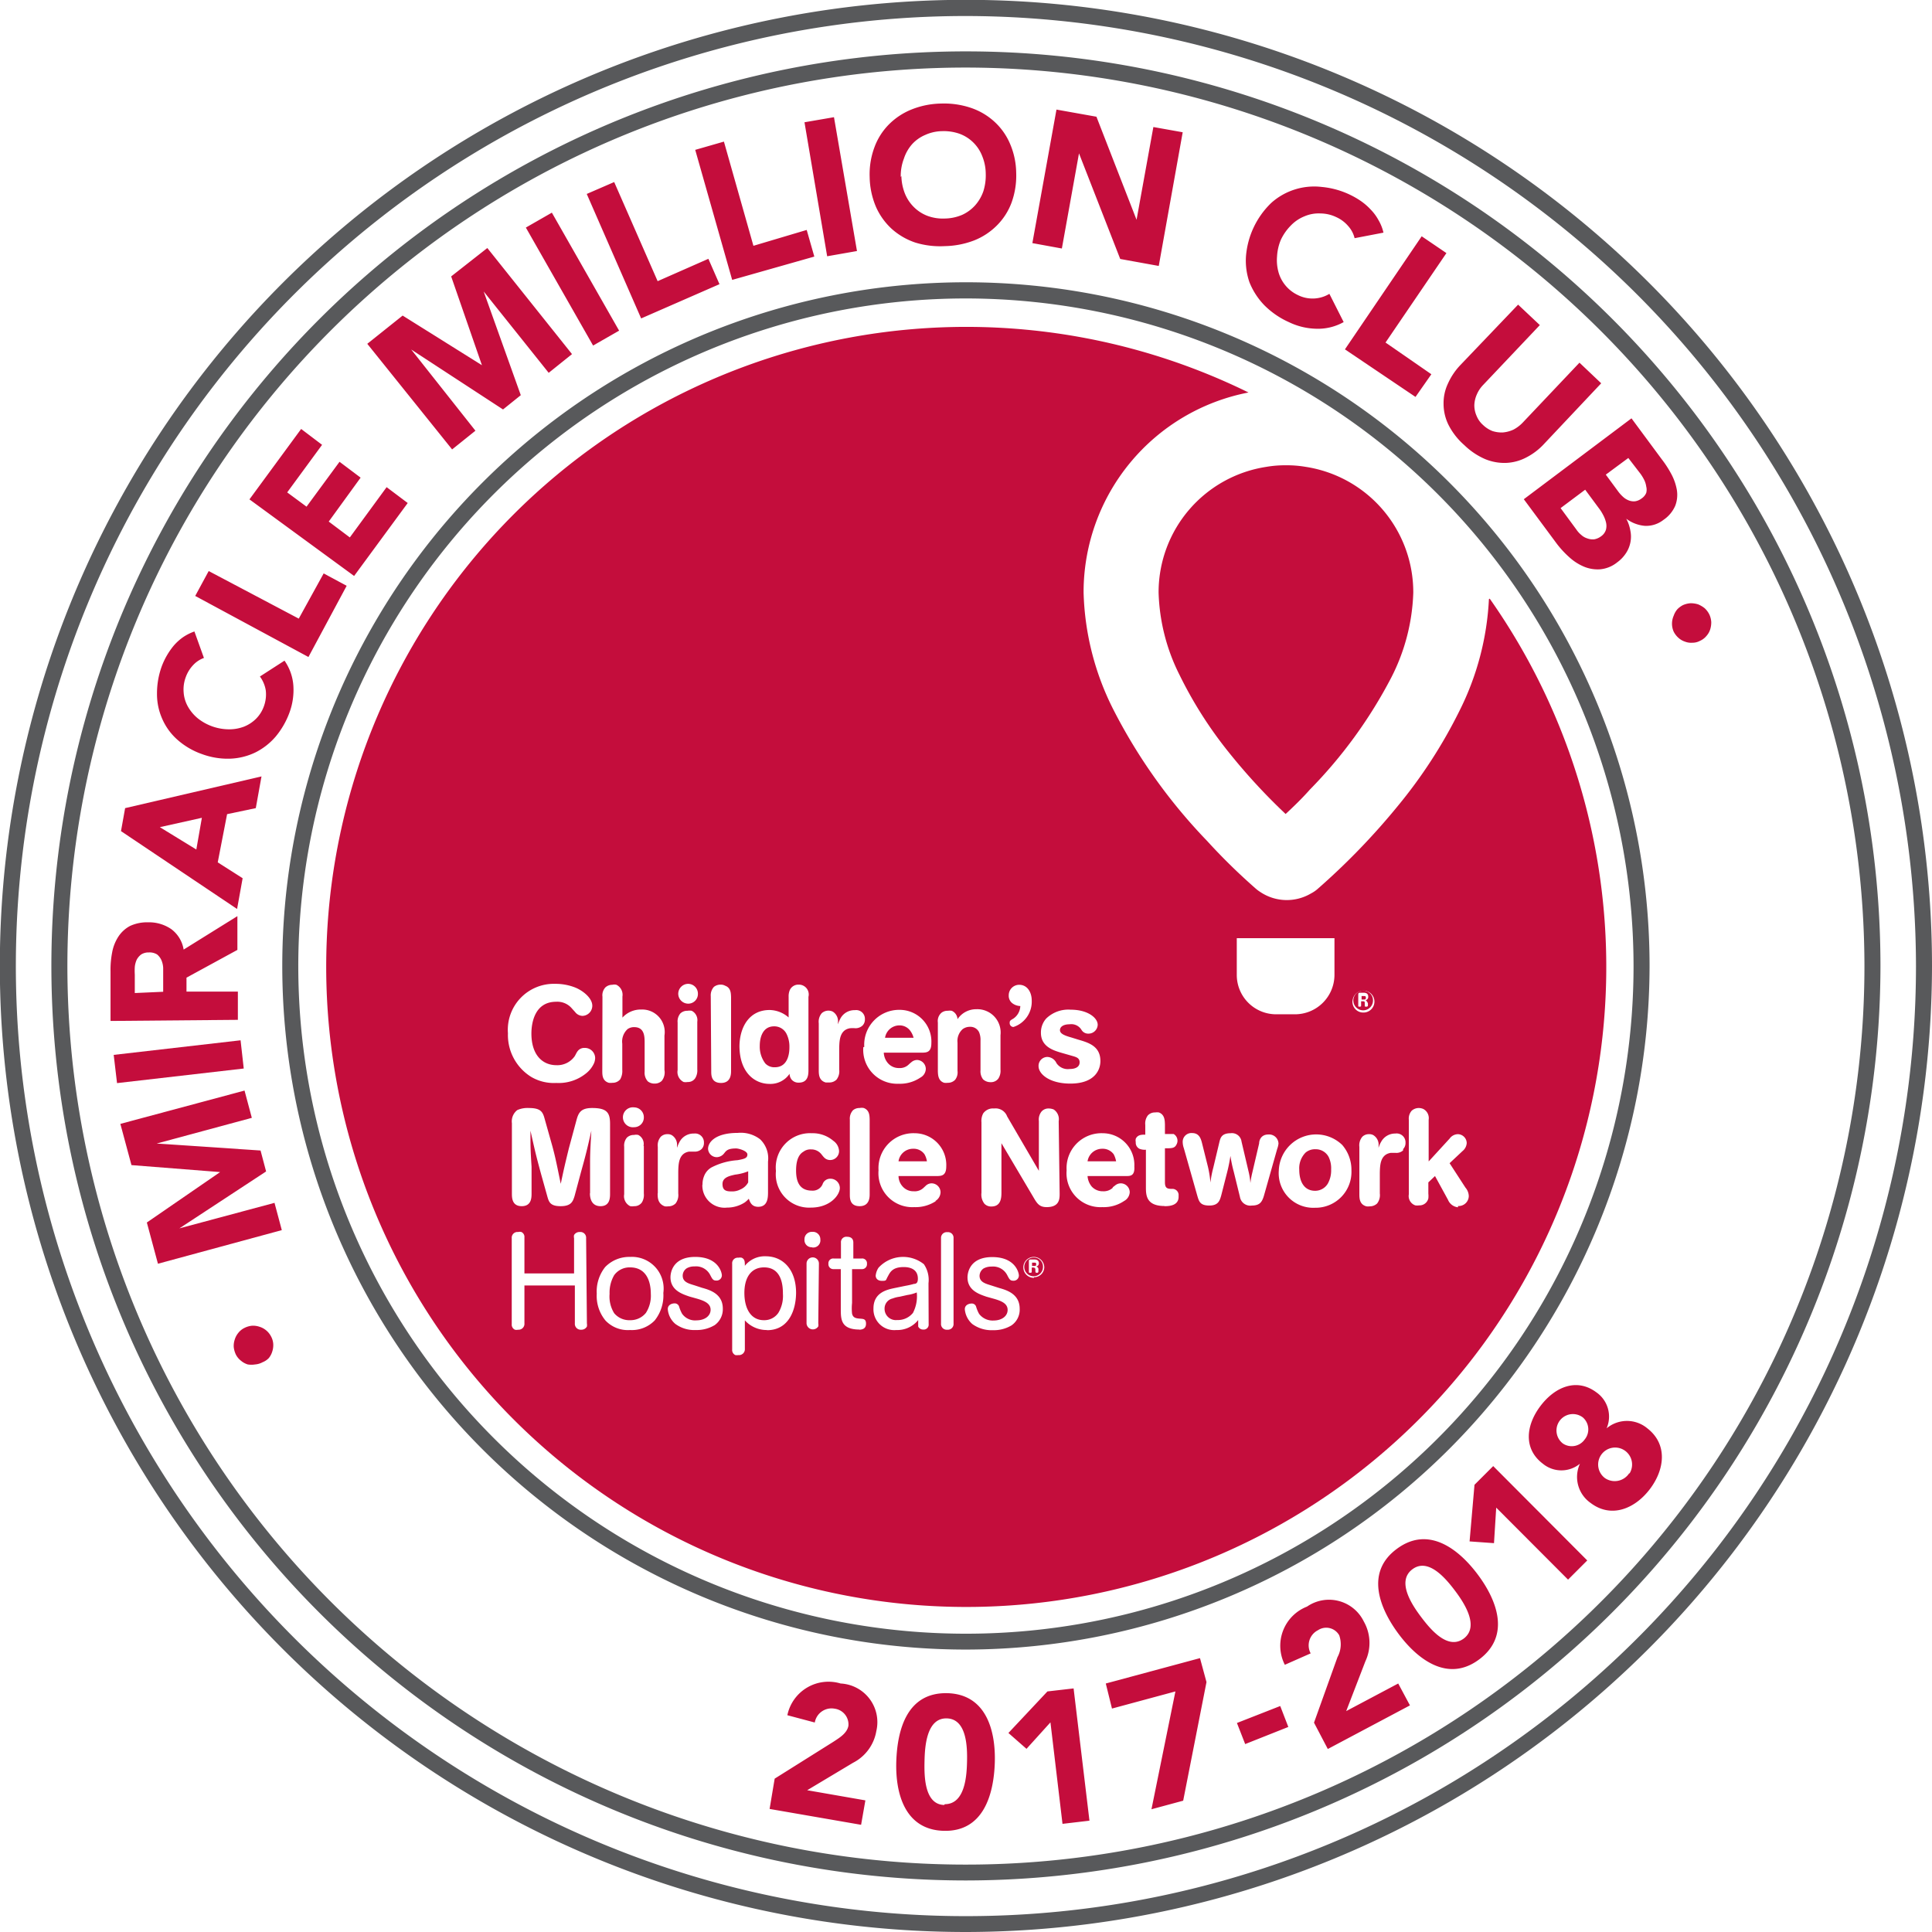
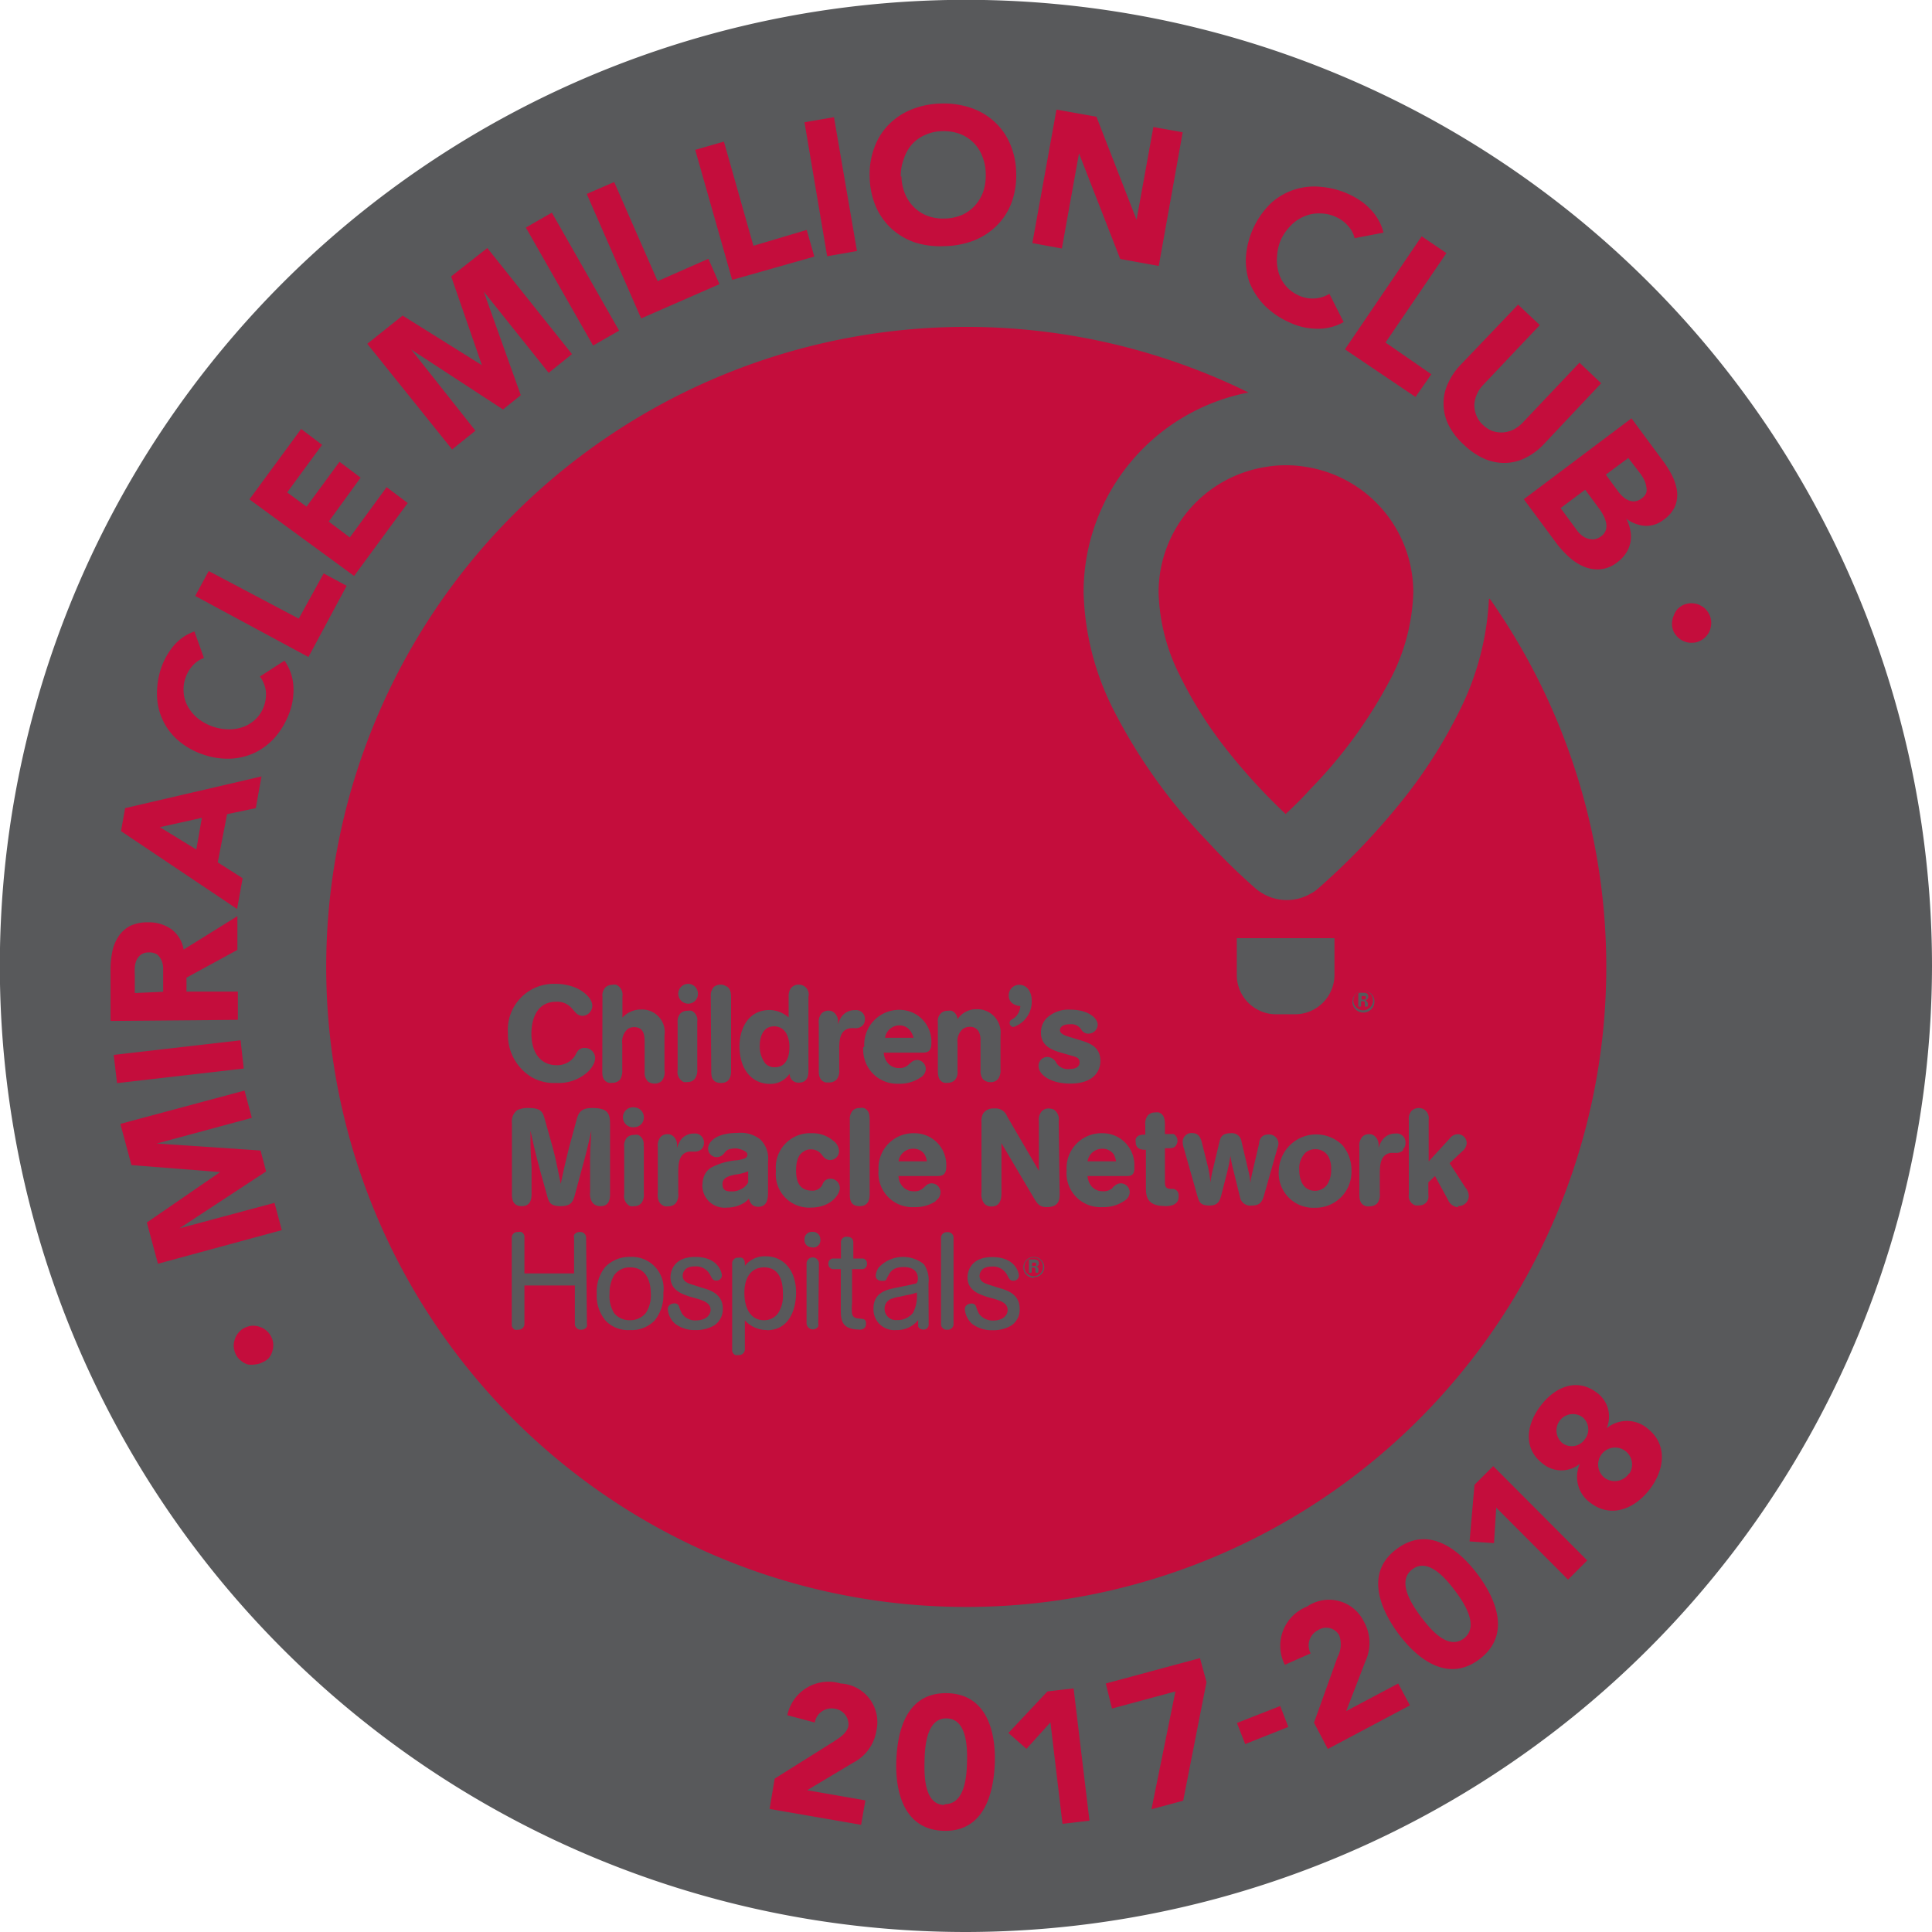
<svg xmlns="http://www.w3.org/2000/svg" id="Layer_1" data-name="Layer 1" viewBox="0 0 121.83 121.83">
  <defs>
    <style>.cls-1{fill:#58595b}.cls-2{fill:#c40d3c}</style>
  </defs>
-   <path class="cls-1" d="M70.19 132.67a60.92 60.92 0 1 1 60.91-60.91 61 61 0 0 1-60.91 60.91zm0-120.82a59.91 59.91 0 1 0 59.9 59.91 60 60 0 0 0-59.9-59.91z" transform="translate(-9.27 -10.84)" />
-   <path class="cls-1" d="M70.19 129.42a57.67 57.67 0 1 1 57.66-57.66 57.73 57.73 0 0 1-57.66 57.66zm0-114.32a56.66 56.66 0 1 0 56.65 56.66A56.73 56.73 0 0 0 70.19 15.1zm0 99.76a43.11 43.11 0 1 1 43.1-43.1 43.16 43.16 0 0 1-43.1 43.1zm0-85.2a42.1 42.1 0 1 0 42.09 42.1 42.14 42.14 0 0 0-42.09-42.1z" transform="translate(-9.27 -10.84)" />
+   <path class="cls-1" d="M70.19 132.67a60.92 60.92 0 1 1 60.91-60.91 61 61 0 0 1-60.91 60.91za59.91 59.91 0 1 0 59.9 59.91 60 60 0 0 0-59.9-59.91z" transform="translate(-9.27 -10.84)" />
  <path class="cls-2" d="M25.83 96.74a1.16 1.16 0 0 1-.47.14 1.45 1.45 0 0 1-.47 0 1.22 1.22 0 0 1-.42-.23 1.18 1.18 0 0 1-.32-.38 1.46 1.46 0 0 1-.14-.48 1.24 1.24 0 0 1 .06-.47 1.21 1.21 0 0 1 .22-.42 1.12 1.12 0 0 1 .39-.32 1.34 1.34 0 0 1 .47-.14 1.24 1.24 0 0 1 .47.06 1.2 1.2 0 0 1 .42.22 1.22 1.22 0 0 1 .32.39 1.16 1.16 0 0 1 .14.47 1.29 1.29 0 0 1-.06.48 1.21 1.21 0 0 1-.22.42 1.1 1.1 0 0 1-.39.26zM19.23 90.53l-.7-2.6 4.62-3.18-5.59-.44-.7-2.6 7.83-2.1.46 1.72-6 1.62 6.55.44.35 1.32-5.47 3.59 6-1.61.46 1.72zM16.65 79.14l-.21-1.78 8-.92.2 1.78zM16.24 75.22v-3.13a5.7 5.7 0 0 1 .1-1.18 2.71 2.71 0 0 1 .39-1 2 2 0 0 1 .74-.68A2.57 2.57 0 0 1 18.6 69a2.48 2.48 0 0 1 1.47.43 2 2 0 0 1 .78 1.29l3.39-2.11v2.13l-3.21 1.75v.88h3.24v1.78zm3.32-1.84v-1-.51a1.41 1.41 0 0 0-.11-.48 1 1 0 0 0-.27-.36.89.89 0 0 0-.52-.13.86.86 0 0 0-.49.13 1 1 0 0 0-.28.33 1.48 1.48 0 0 0-.12.45 4 4 0 0 0 0 .49v1.16zM16.9 63.25l.26-1.45 8.6-2-.36 2-1.81.38-.59 3.04 1.57 1-.35 1.94zm2.45-.25l2.3 1.41.35-2zM22.13 52.33a1.72 1.72 0 0 0-.68.45 2.18 2.18 0 0 0-.47.77 2.21 2.21 0 0 0-.13.94 2.13 2.13 0 0 0 .26.89 2.65 2.65 0 0 0 .61.74 3.18 3.18 0 0 0 2 .71 2.62 2.62 0 0 0 .94-.17 2.28 2.28 0 0 0 .76-.5 2.11 2.11 0 0 0 .49-.78 2.18 2.18 0 0 0 .12-1 2 2 0 0 0-.37-.88l1.55-1a3.12 3.12 0 0 1 .56 1.59 4.11 4.11 0 0 1-.23 1.64 5.09 5.09 0 0 1-.88 1.55 4.08 4.08 0 0 1-1.27 1 4 4 0 0 1-1.57.4 4.69 4.69 0 0 1-1.82-.29 4.64 4.64 0 0 1-1.55-.91 3.76 3.76 0 0 1-.95-1.31 3.84 3.84 0 0 1-.33-1.59 5 5 0 0 1 .31-1.75 4.57 4.57 0 0 1 .74-1.27 3.26 3.26 0 0 1 .58-.53 3.13 3.13 0 0 1 .73-.37zM21.58 48.42l.85-1.57 5.68 3L29.68 47l1.45.78-2.41 4.49zM25 42.33l3.26-4.44 1.32 1-2.2 3 1.22.9 2.08-2.83 1.33 1L30 43.73l1.33 1 2.32-3.17 1.33 1-3.38 4.6zM32.43 32.52l2.23-1.78 5 3.13-1.94-5.6L40 26.48l5.34 6.69-1.47 1.18-4.1-5.13 2.34 6.54-1.12.9-5.79-3.78L39.25 38l-1.47 1.18zM42.43 25.19l1.64-.94 4.24 7.44-1.64.94zM46.27 23.07l1.73-.75 2.74 6.25 3.2-1.41.7 1.6-4.94 2.16zM53.11 20.29l1.81-.52 1.86 6.57 3.36-1 .48 1.68-5.18 1.47zM60 18.55l1.86-.32 1.45 8.44-1.88.33zM64.11 22a4.87 4.87 0 0 1 .3-1.87 4 4 0 0 1 .92-1.45 4.24 4.24 0 0 1 1.43-.94 5.25 5.25 0 0 1 1.85-.37 5.31 5.31 0 0 1 1.85.26 4.16 4.16 0 0 1 1.49.86 4 4 0 0 1 1 1.39 4.78 4.78 0 0 1 .4 1.85 5 5 0 0 1-.29 1.88 4 4 0 0 1-.92 1.44 4.21 4.21 0 0 1-1.44.95 5.43 5.43 0 0 1-1.84.36 5.34 5.34 0 0 1-1.86-.22 4.25 4.25 0 0 1-1.49-.86 4.16 4.16 0 0 1-1-1.39 5 5 0 0 1-.4-1.89zm2-.06a3.21 3.21 0 0 0 .22 1.1 2.54 2.54 0 0 0 .57.86 2.45 2.45 0 0 0 .85.55 2.8 2.8 0 0 0 1.1.17 2.9 2.9 0 0 0 1.09-.23 2.49 2.49 0 0 0 .82-.6 2.64 2.64 0 0 0 .52-.89 3.32 3.32 0 0 0 .15-1.11 3 3 0 0 0-.22-1.1 2.43 2.43 0 0 0-1.42-1.41 3 3 0 0 0-1.1-.17 2.68 2.68 0 0 0-1.08.24 2.37 2.37 0 0 0-.83.59 2.57 2.57 0 0 0-.51.9 3.06 3.06 0 0 0-.2 1.16zM75.89 17.75l2.52.45 2.53 6.5L82 18.85l1.85.33-1.51 8.43-2.43-.44-2.6-6.66-1.08 6-1.86-.34zM94.69 25.86a1.75 1.75 0 0 0-.4-.76 2.14 2.14 0 0 0-.76-.57 2.34 2.34 0 0 0-1-.23 2.25 2.25 0 0 0-1 .18 2.45 2.45 0 0 0-.85.57 3.23 3.23 0 0 0-.64.91A3.13 3.13 0 0 0 89.8 27a2.83 2.83 0 0 0 .09 1 2.27 2.27 0 0 0 1.21 1.44 2.06 2.06 0 0 0 2-.07l.9 1.78a3.31 3.31 0 0 1-1.73.42 4.17 4.17 0 0 1-1.71-.41A5.18 5.18 0 0 1 89 30.09a4.46 4.46 0 0 1-.94-1.45 4.14 4.14 0 0 1-.22-1.64 5.25 5.25 0 0 1 1.6-3.37 4.06 4.06 0 0 1 3.19-1 5.2 5.2 0 0 1 1.81.51 5 5 0 0 1 .65.38 3.8 3.8 0 0 1 .61.53 3 3 0 0 1 .49.66 2.79 2.79 0 0 1 .32.8zM98.92 25.74l1.56 1.06-3.84 5.64 2.89 2-1 1.43-4.45-3zM106.64 38.83a4 4 0 0 1-1.13.86 3 3 0 0 1-1.26.34 3.18 3.18 0 0 1-1.33-.24 4.37 4.37 0 0 1-1.31-.88 4.25 4.25 0 0 1-1-1.28 3 3 0 0 1-.31-1.31 2.89 2.89 0 0 1 .27-1.28 4.14 4.14 0 0 1 .79-1.18l3.64-3.81 1.37 1.29-3.57 3.77a2 2 0 0 0-.41.62 1.8 1.8 0 0 0-.15.67 1.66 1.66 0 0 0 .14.66 1.54 1.54 0 0 0 .41.58 1.8 1.8 0 0 0 .59.38 1.88 1.88 0 0 0 .66.09 2 2 0 0 0 .67-.18 2.26 2.26 0 0 0 .59-.45l3.57-3.77 1.37 1.3zM112.15 37.22l1.9 2.57a6.58 6.58 0 0 1 .61.94 3.32 3.32 0 0 1 .35 1 1.93 1.93 0 0 1-.1 1 2.06 2.06 0 0 1-.74.89A1.77 1.77 0 0 1 113 44a2.27 2.27 0 0 1-1.18-.45 2.45 2.45 0 0 1 .26.76 1.84 1.84 0 0 1 0 .74 1.89 1.89 0 0 1-.29.69 2.2 2.2 0 0 1-.54.56 2 2 0 0 1-1.08.44 2.26 2.26 0 0 1-1-.16 3.26 3.26 0 0 1-.94-.6 6.17 6.17 0 0 1-.78-.84l-2.09-2.82zm-4.47 5.66l1 1.36a1.55 1.55 0 0 0 .3.33 1 1 0 0 0 .38.22 1 1 0 0 0 .43.06 1 1 0 0 0 .44-.19.78.78 0 0 0 .31-.42.94.94 0 0 0 0-.47 1.92 1.92 0 0 0-.19-.48 2.77 2.77 0 0 0-.27-.42l-.85-1.15zm2.85-2.11l.81 1.1a2.27 2.27 0 0 0 .3.32 1.13 1.13 0 0 0 .35.21.86.86 0 0 0 .39.05.88.88 0 0 0 .41-.18.78.78 0 0 0 .29-.35.8.8 0 0 0 0-.4 1.36 1.36 0 0 0-.13-.42 2.73 2.73 0 0 0-.23-.38l-.77-1zM115.39 49a1.41 1.41 0 0 1 .48-.12 1.55 1.55 0 0 1 .48.07 1.69 1.69 0 0 1 .41.24 1.35 1.35 0 0 1 .3.4 1.31 1.31 0 0 1 .12.48 1.49 1.49 0 0 1-.07.47 1.14 1.14 0 0 1-.24.41 1.08 1.08 0 0 1-.4.3 1 1 0 0 1-.48.12 1.08 1.08 0 0 1-.47-.07 1.14 1.14 0 0 1-.41-.24 1.31 1.31 0 0 1-.3-.39 1.24 1.24 0 0 1 0-1 1.27 1.27 0 0 1 .24-.42 1.45 1.45 0 0 1 .34-.25zM95.25 73.65h-.12v.22h.11c.11 0 .16 0 .16-.11s-.03-.11-.15-.11z" transform="translate(-9.27 -10.84)" />
  <path class="cls-2" d="M95.25 73.31a.62.62 0 1 0 .6.62.61.61 0 0 0-.6-.62zm.28.81v.13s0 .07-.1.07-.09 0-.1-.1v-.11c0-.1 0-.13-.14-.13h-.09v.24c0 .07 0 .1-.09.1s-.09 0-.09-.1v-.61c0-.14 0-.17.14-.17h.2c.23 0 .29.12.29.25a.21.21 0 0 1-.16.22c.09.09.12.14.14.21z" transform="translate(-9.27 -10.84)" />
  <path class="cls-2" d="M103.16 48.62a17.59 17.59 0 0 1-1.86 7.05 31.06 31.06 0 0 1-3.89 6 43.59 43.59 0 0 1-5.08 5.25 2.11 2.11 0 0 1-.39.26 3 3 0 0 1-3.21-.1 2.21 2.21 0 0 1-.28-.21c-.6-.53-1.74-1.55-3.06-3a34.63 34.63 0 0 1-5.91-8.28 17.31 17.31 0 0 1-1.88-7.39v-.09A12.83 12.83 0 0 1 88 35.59a40.36 40.36 0 1 0 15.21 13zM87.26 70h6.16v2.31a2.49 2.49 0 0 1-2.49 2.49h-1.19a2.48 2.48 0 0 1-2.48-2.49zm-10.32 7.44l-.8-.23c-.46-.14-1.23-.38-1.23-1.24a1.32 1.32 0 0 1 .33-.9 2 2 0 0 1 1.55-.56c1.08 0 1.7.52 1.7.95a.58.58 0 0 1-.59.56.49.49 0 0 1-.44-.25.75.75 0 0 0-.74-.34c-.38 0-.61.15-.61.37s.28.34.71.46l.45.14c.65.19 1.39.41 1.39 1.35 0 .52-.32 1.42-1.9 1.42-1.29 0-2-.59-2-1.1a.56.56 0 0 1 .56-.58.66.66 0 0 1 .57.39.86.86 0 0 0 .83.37c.4 0 .63-.15.63-.42s-.21-.33-.41-.39zm-3.4-4.5c.5 0 .79.45.79 1a1.68 1.68 0 0 1-1.15 1.66.24.24 0 0 1-.24-.25c0-.11 0-.15.22-.27a1 1 0 0 0 .45-.8.88.88 0 0 1-.48-.16.59.59 0 0 1-.25-.51.66.66 0 0 1 .66-.67zM60.9 75.37a.83.83 0 0 1 .19-.64.63.63 0 0 1 .69-.1.71.71 0 0 1 .33.69v.11a2.3 2.3 0 0 1 .17-.39 1 1 0 0 1 .9-.5.55.55 0 0 1 .63.57.54.54 0 0 1-.15.4.65.65 0 0 1-.45.17 1.88 1.88 0 0 0-.34 0c-.66.11-.67.79-.68 1.27v1.34a.86.86 0 0 1-.17.63.64.64 0 0 1-.46.18h-.22c-.43-.12-.44-.51-.44-.78zm.92 7.41a.83.83 0 0 1 .36.65.56.56 0 0 1-.56.56.52.52 0 0 1-.4-.18c-.06-.06-.1-.12-.15-.18a.81.81 0 0 0-.66-.31.72.72 0 0 0-.47.14c-.17.1-.47.34-.47 1.19 0 .58.14 1.27 1 1.27a.67.67 0 0 0 .67-.4.5.5 0 0 1 .47-.35.59.59 0 0 1 .62.58c0 .43-.59 1.24-1.83 1.24a2.1 2.1 0 0 1-2.2-2.31 2.16 2.16 0 0 1 2.26-2.38 2 2 0 0 1 1.36.48zm-4-8.25A1.87 1.87 0 0 1 59 75v-1.3a1 1 0 0 1 .08-.44.59.59 0 0 1 .55-.33.62.62 0 0 1 .62.77v4.6c0 .27 0 .81-.61.81a.56.56 0 0 1-.45-.19.6.6 0 0 1-.13-.37 1.45 1.45 0 0 1-1.25.64c-1 0-1.91-.77-1.91-2.4.02-1.19.62-2.26 1.9-2.26zm-3.73-.87a.79.79 0 0 1 .2-.59.68.68 0 0 1 .42-.14.56.56 0 0 1 .29.07c.36.13.36.48.37.71v4.66c0 .18 0 .76-.63.76s-.62-.51-.62-.75zm-1.42-.78a.62.62 0 0 1 .61.63.61.61 0 0 1-.61.62.63.63 0 0 1-.63-.62.63.63 0 0 1 .61-.63zM52 75.32a.78.78 0 0 1 .17-.57.61.61 0 0 1 .45-.17.72.72 0 0 1 .27 0 .66.66 0 0 1 .35.69v3a.93.93 0 0 1-.13.56.54.54 0 0 1-.48.24.72.72 0 0 1-.25 0 .7.7 0 0 1-.38-.75zm-4.74-1.63a.73.73 0 0 1 .19-.59.64.64 0 0 1 .43-.16.54.54 0 0 1 .26 0 .7.7 0 0 1 .38.74v1.33a1.56 1.56 0 0 1 1.19-.51 1.42 1.42 0 0 1 1.46 1.64v2.17A.86.86 0 0 1 51 79a.64.64 0 0 1-.45.17.67.67 0 0 1-.43-.14.81.81 0 0 1-.2-.61v-1.81c0-.39 0-1-.66-1a.71.71 0 0 0-.41.12 1.06 1.06 0 0 0-.34.93v1.64a1.06 1.06 0 0 1-.13.6.61.61 0 0 1-.49.22.82.82 0 0 1-.23 0c-.4-.12-.41-.48-.41-.73zm2 8.23a.63.63 0 1 1 0-1.25.62.62 0 0 1 .61.63.61.61 0 0 1-.63.62zm.61 1.18v3a.92.92 0 0 1-.12.56.57.57 0 0 1-.49.24.76.76 0 0 1-.25 0 .7.7 0 0 1-.38-.75v-3a.78.78 0 0 1 .17-.57.61.61 0 0 1 .45-.17.57.57 0 0 1 .27 0 .63.63 0 0 1 .33.69zm-5.59-10.22a3.38 3.38 0 0 1 1.23.22c.5.19 1.11.67 1.11 1.16a.64.64 0 0 1-.62.64.61.61 0 0 1-.47-.25l-.19-.21a1.2 1.2 0 0 0-1-.43c-1.36 0-1.56 1.35-1.56 2 0 1.37.71 2 1.58 2a1.34 1.34 0 0 0 1.16-.58c.05-.09.09-.18.15-.27a.52.52 0 0 1 .45-.24.65.65 0 0 1 .68.63.94.94 0 0 1-.06.31 1.71 1.71 0 0 1-.47.63 2.74 2.74 0 0 1-1.92.64 2.82 2.82 0 0 1-1.58-.38A3.11 3.11 0 0 1 41.3 76a2.9 2.9 0 0 1 2.98-3.12zm2 21.41a.65.65 0 0 1 0 .2.39.39 0 0 1-.36.2.37.37 0 0 1-.4-.4V91.9h-3.18v2.39a.37.37 0 0 1-.4.4.46.46 0 0 1-.2 0 .35.35 0 0 1-.2-.35v-5.42a.36.36 0 0 1 .4-.39.41.41 0 0 1 .21 0 .34.34 0 0 1 .19.34v2.27h3.13v-2.22a.45.45 0 0 1 0-.2.39.39 0 0 1 .36-.19.36.36 0 0 1 .4.39zm.2-8.2V84.3c0-.6 0-.76.08-2.16-.27 1.2-.36 1.56-.65 2.6l-.41 1.53c-.11.35-.22.63-.88.63s-.74-.27-.84-.63l-.4-1.43c-.34-1.26-.36-1.37-.66-2.7 0 1 0 1.19.07 2.27v1.68c0 .26 0 .81-.62.81s-.62-.54-.62-.81v-4.42a.9.9 0 0 1 .34-.83 1.59 1.59 0 0 1 .73-.13c.76 0 .88.25 1 .7l.49 1.74c.16.61.2.77.52 2.34.2-.94.23-1.08.51-2.23l.47-1.74c.13-.49.26-.81 1-.81.94 0 1.13.3 1.13 1v4.39c0 .25 0 .8-.6.8s-.67-.55-.67-.81zm4.09 8a2 2 0 0 1-1.57.62 1.94 1.94 0 0 1-1.55-.6 2.44 2.44 0 0 1-.55-1.69 2.48 2.48 0 0 1 .53-1.68A2.11 2.11 0 0 1 49 90.1a2 2 0 0 1 2.1 2.27 2.54 2.54 0 0 1-.54 1.73zm.18-8v-2.93a.83.83 0 0 1 .19-.64.58.58 0 0 1 .42-.16.51.51 0 0 1 .27.06.71.71 0 0 1 .33.69v.11a2.3 2.3 0 0 1 .17-.39 1 1 0 0 1 .9-.51.56.56 0 0 1 .63.58.54.54 0 0 1-.15.4.61.61 0 0 1-.45.16h-.34c-.66.11-.67.79-.68 1.27v1.37a.86.86 0 0 1-.17.63.64.64 0 0 1-.46.18.79.79 0 0 1-.22 0c-.44-.16-.45-.54-.45-.81zm3.57 8.32a2.19 2.19 0 0 1-1.18.3 2 2 0 0 1-1.29-.39 1.36 1.36 0 0 1-.47-.93c0-.29.29-.36.42-.36a.29.29 0 0 1 .29.19 2.24 2.24 0 0 0 .19.46 1 1 0 0 0 .91.42c.51 0 .89-.27.89-.67s-.4-.56-.83-.69l-.5-.14c-.47-.16-1.2-.4-1.2-1.22 0-.22.09-1.28 1.56-1.28s1.68 1 1.68 1.16a.33.33 0 0 1-.36.33c-.19 0-.24-.09-.37-.34a1 1 0 0 0-1-.55.92.92 0 0 0-.49.12.56.56 0 0 0-.25.46c0 .39.34.49.74.61l.49.16c.47.13 1.3.37 1.3 1.31a1.23 1.23 0 0 1-.54 1.06zm-.75-8.87a1.36 1.36 0 0 1 .1-.54 1.07 1.07 0 0 1 .46-.54 4.18 4.18 0 0 1 1.65-.46c.44-.08.62-.13.62-.36s-.55-.38-.71-.38c-.51 0-.62.13-.75.3a.61.61 0 0 1-.46.25.55.55 0 0 1-.56-.53c0-.41.46-1 1.87-1a2 2 0 0 1 1.41.4 1.66 1.66 0 0 1 .5 1.41V86c0 .33 0 .94-.62.94-.41 0-.52-.3-.59-.51a1.84 1.84 0 0 1-.25.23 2.06 2.06 0 0 1-1.13.33 1.4 1.4 0 0 1-1.55-1.44zm4.08 9.17a1.85 1.85 0 0 1-1.41-.61v1.8a.37.37 0 0 1-.41.39.58.58 0 0 1-.19 0 .35.35 0 0 1-.2-.35v-5.41a.35.35 0 0 1 .39-.38.49.49 0 0 1 .21 0c.2.09.2.26.2.51a1.6 1.6 0 0 1 1.31-.6c1.1 0 1.92.84 1.92 2.31-.01 1.1-.47 2.35-1.83 2.35zm3.22-.42a.53.53 0 0 1 0 .19.4.4 0 0 1-.74-.19v-3.77a.39.39 0 0 1 .78 0zm-.39-4.8A.45.45 0 0 1 60 89a.46.46 0 0 1 .48-.48.47.47 0 0 1 .52.48.45.45 0 0 1-.53.5zm3 5.19c-1.19 0-1.19-.65-1.19-1.31v-2.5h-.45a.31.31 0 0 1-.33-.34.3.3 0 0 1 .33-.33h.46v-1a.34.34 0 0 1 .38-.37c.37 0 .4.25.4.37v1h.53a.3.3 0 0 1 .33.33.31.31 0 0 1-.33.34H63V93a3.17 3.17 0 0 0 0 .68c.06.25.23.29.46.31s.42 0 .42.32-.23.38-.46.38zm.63-8.54c0 .18 0 .76-.63.76s-.62-.51-.62-.76v-4.7a.78.78 0 0 1 .2-.59.63.63 0 0 1 .42-.14.65.65 0 0 1 .26 0c.36.14.36.48.37.71zm-.34-9.28A2.2 2.2 0 0 1 66 74.52a2 2 0 0 1 2 2.11c0 .57-.31.58-.54.59H65a1.09 1.09 0 0 0 .27.67.9.9 0 0 0 .7.3.79.79 0 0 0 .6-.22 2 2 0 0 1 .16-.14.57.57 0 0 1 .37-.15.57.57 0 0 1 .55.57.64.64 0 0 1-.34.54 2.3 2.3 0 0 1-1.38.39 2.14 2.14 0 0 1-2.22-2.31zm4.06 17.48a.31.31 0 0 1-.34.34.34.34 0 0 1-.32-.19v-.41a1.68 1.68 0 0 1-1.38.63 1.31 1.31 0 0 1-1.44-1.36c0-1 .84-1.18 1.3-1.28l.73-.15a5.27 5.27 0 0 0 .53-.12c.18 0 .24-.12.24-.33 0-.73-.74-.73-.9-.73-.74 0-.87.37-1 .6s-.06.27-.36.27-.4-.18-.4-.33a1.11 1.11 0 0 1 .18-.5 2.1 2.1 0 0 1 2.86-.22 1.76 1.76 0 0 1 .29 1.2zm.47-7.77a2.32 2.32 0 0 1-1.38.39 2.14 2.14 0 0 1-2.25-2.32 2.2 2.2 0 0 1 2.27-2.34 2 2 0 0 1 2 2.1c0 .58-.31.59-.54.6h-2.47a1 1 0 0 0 .27.67.9.9 0 0 0 .69.29.8.8 0 0 0 .61-.21l.16-.15a.54.54 0 0 1 .37-.14.57.57 0 0 1 .55.56.66.66 0 0 1-.34.56zm1.1 7.73a.36.36 0 0 1-.39.39.36.36 0 0 1-.4-.39v-5.39a.36.36 0 0 1 .4-.37.35.35 0 0 1 .39.37zm.25-17.71v1.78a.76.76 0 0 1-.15.56.62.62 0 0 1-.46.19 1 1 0 0 1-.23 0c-.38-.12-.39-.49-.4-.72v-3.08a.69.69 0 0 1 .22-.61.6.6 0 0 1 .4-.13.8.8 0 0 1 .26 0 .61.61 0 0 1 .36.53 1.41 1.41 0 0 1 1.19-.63 1.47 1.47 0 0 1 1.52 1.64v2.17a.89.89 0 0 1-.14.57.58.58 0 0 1-.49.22.68.68 0 0 1-.47-.18.83.83 0 0 1-.16-.57v-1.87a1.24 1.24 0 0 0-.09-.53.61.61 0 0 0-.58-.34.75.75 0 0 0-.46.15 1 1 0 0 0-.32.85zm3.4 17.83a2.15 2.15 0 0 1-1.17.3 2.06 2.06 0 0 1-1.3-.39 1.4 1.4 0 0 1-.47-.93c0-.29.29-.36.42-.36a.28.28 0 0 1 .29.19 2.24 2.24 0 0 0 .19.46 1.07 1.07 0 0 0 .92.42c.5 0 .88-.27.88-.67s-.39-.56-.83-.69l-.5-.14c-.47-.16-1.2-.4-1.2-1.22 0-.22.09-1.28 1.56-1.28s1.68 1 1.68 1.16a.33.33 0 0 1-.36.33c-.19 0-.24-.09-.37-.34a1 1 0 0 0-1-.55 1 1 0 0 0-.5.12.58.58 0 0 0-.25.46c0 .39.35.49.74.61l.5.16c.46.13 1.29.37 1.29 1.31a1.2 1.2 0 0 1-.52 1.05zm1.42-3a.66.66 0 1 1 .65-.66.64.64 0 0 1-.65.62zm1.62-5.31c0 .32 0 .85-.82.85-.47 0-.61-.24-.85-.65l-2-3.38V86c0 .32 0 .92-.63.92a.58.58 0 0 1-.44-.17.93.93 0 0 1-.19-.69v-4.45a1 1 0 0 1 .11-.56.75.75 0 0 1 .68-.31.78.78 0 0 1 .83.5l2 3.43V81.53a.8.8 0 0 1 .17-.6.58.58 0 0 1 .46-.19.87.87 0 0 1 .3.06.73.73 0 0 1 .32.74zM80.3 85h-2.45a1.15 1.15 0 0 0 .27.67.93.93 0 0 0 .7.29.84.84 0 0 0 .61-.21c0-.05.09-.1.15-.15a.56.56 0 0 1 .37-.14.57.57 0 0 1 .56.56.67.67 0 0 1-.35.55 2.3 2.3 0 0 1-1.38.39 2.14 2.14 0 0 1-2.25-2.32 2.2 2.2 0 0 1 2.27-2.34 2 2 0 0 1 2 2.1c.04.6-.27.6-.5.6zm2.41 1.89c-1.16 0-1.18-.68-1.18-1.19v-2.36a.91.91 0 0 1-.41-.06.43.43 0 0 1-.23-.42.49.49 0 0 1 0-.21c.12-.26.38-.26.6-.26v-.61a.85.85 0 0 1 .16-.6.6.6 0 0 1 .46-.19.86.86 0 0 1 .24 0c.37.14.37.51.38.76v.6h.55a.49.49 0 0 1 .18.66c-.12.24-.29.24-.73.24v2.14c0 .37.14.42.44.42a.39.39 0 0 1 .42.44c.04.62-.59.65-.88.65zm7.11-3.64l-.85 3c-.12.39-.26.61-.76.61a.66.66 0 0 1-.75-.54l-.39-1.59a8.48 8.48 0 0 1-.21-1 10 10 0 0 1-.2 1l-.38 1.49c-.09.31-.17.64-.75.64s-.65-.25-.76-.62l-.85-3a1.22 1.22 0 0 1-.07-.38.55.55 0 0 1 .6-.57c.45 0 .55.38.61.6l.38 1.52a7 7 0 0 1 .16 1 6.56 6.56 0 0 1 .18-.94l.4-1.68c.06-.2.13-.49.69-.49a.61.61 0 0 1 .69.53L88 84.7a4.58 4.58 0 0 1 .12.74 5.23 5.23 0 0 1 .12-.66l.43-1.84c0-.21.13-.56.58-.56a.59.59 0 0 1 .64.58 1.57 1.57 0 0 1-.07.3zM92.19 87a2.18 2.18 0 0 1-2.28-2.35 2.36 2.36 0 0 1 4-1.61 2.4 2.4 0 0 1 .58 1.61 2.26 2.26 0 0 1-2.3 2.35zm2.37-13a.69.69 0 1 1 .69.69.68.68 0 0 1-.69-.77zm3.19 9.38a.61.61 0 0 1-.45.16h-.34c-.66.11-.67.79-.68 1.27v1.29a.86.86 0 0 1-.17.63.66.66 0 0 1-.46.18.73.73 0 0 1-.22 0c-.43-.12-.44-.5-.44-.77v-2.98a.83.83 0 0 1 .19-.64.58.58 0 0 1 .42-.16.51.51 0 0 1 .27.06.71.71 0 0 1 .33.69v.11a1.71 1.71 0 0 1 .17-.39 1 1 0 0 1 .89-.51.56.56 0 0 1 .64.58.54.54 0 0 1-.15.4zm3.46 3.59a.76.76 0 0 1-.63-.47l-.82-1.5-.42.4v.71a1.46 1.46 0 0 1 0 .3.57.57 0 0 1-.58.44.9.9 0 0 1-.24 0 .62.62 0 0 1-.41-.7v-4.69a.75.75 0 0 1 .18-.58.67.67 0 0 1 .45-.17.73.73 0 0 1 .28.06.65.65 0 0 1 .34.68v2.63l1.32-1.44a.66.66 0 0 1 .52-.28.57.57 0 0 1 .56.56.7.7 0 0 1-.26.5l-.82.77 1 1.54a.86.86 0 0 1 .21.53.64.64 0 0 1-.68.63z" transform="translate(-9.27 -10.84)" />
  <path class="cls-2" d="M74.47 90.14a.59.59 0 1 0 .57.59.57.57 0 0 0-.57-.59zm.28.77v.12a.08.08 0 0 1-.09.07c-.06 0-.09 0-.1-.1v-.1c0-.1-.06-.13-.14-.13h-.09V91c0 .07 0 .1-.09.1s-.09 0-.09-.1v-.58c0-.13 0-.16.14-.16h.2c.22 0 .29.11.29.24a.21.21 0 0 1-.17.21.17.17 0 0 1 .14.2z" transform="translate(-9.27 -10.84)" />
  <path class="cls-2" d="M74.47 90.46h-.12v.21h.11c.11 0 .15 0 .15-.1s-.02-.11-.14-.11zM90.34 40.18a6.93 6.93 0 0 0-1.22.1 8 8 0 0 0-6.79 7.87v.06a12.31 12.31 0 0 0 1.32 5.19 26.07 26.07 0 0 0 3.13 4.91 37.88 37.88 0 0 0 3.56 3.86c.45-.42 1-.94 1.53-1.54A29.53 29.53 0 0 0 97 53.57a12.56 12.56 0 0 0 1.39-5.35v-.06a8 8 0 0 0-6.78-7.88 7.09 7.09 0 0 0-1.27-.1zM58.13 78.14c.92 0 .92-1.08.92-1.27a1.8 1.8 0 0 0-.17-.81.86.86 0 0 0-.8-.5c-.68 0-.9.64-.9 1.23a1.75 1.75 0 0 0 .35 1.11.78.78 0 0 0 .6.24zM66.67 75.84a.83.83 0 0 0-.67-.34.92.92 0 0 0-.92.78h1.8a1.3 1.3 0 0 0-.21-.44zM56.45 85.4v-.7a3.13 3.13 0 0 1-.82.21c-.35.08-.8.17-.8.59s.24.47.59.47a1.12 1.12 0 0 0 .53-.12 1 1 0 0 0 .5-.45zM67.57 83.63a.83.83 0 0 0-.72-.35.92.92 0 0 0-.92.79h1.79a1.28 1.28 0 0 0-.15-.44zM78.78 83.28a.93.93 0 0 0-.93.79h1.8a1.53 1.53 0 0 0-.15-.44.85.85 0 0 0-.72-.35zM92.22 83.31a.92.92 0 0 0-.62.21 1.4 1.4 0 0 0-.4 1.07c0 .81.34 1.34 1 1.34a.93.93 0 0 0 .81-.47 1.71 1.71 0 0 0 .2-.88 1.63 1.63 0 0 0-.16-.79.92.92 0 0 0-.83-.48zM49 90.76a1.2 1.2 0 0 0-1 .49 2.18 2.18 0 0 0-.29 1.18 2 2 0 0 0 .29 1.22 1.24 1.24 0 0 0 1 .44 1.25 1.25 0 0 0 1-.46 2 2 0 0 0 .31-1.2c0-.83-.31-1.67-1.31-1.67zM57.45 90.76c-.8 0-1.24.62-1.24 1.61s.41 1.72 1.23 1.72a1.07 1.07 0 0 0 .91-.46 2.06 2.06 0 0 0 .29-1.2c0-.43-.03-1.67-1.19-1.67zM66 92.61a1.89 1.89 0 0 0-.44.11.65.65 0 0 0-.51.65.71.71 0 0 0 .79.71 1.22 1.22 0 0 0 1-.45 2.27 2.27 0 0 0 .24-1.29 2.39 2.39 0 0 1-.59.16zM58.12 123l3.71-2.33c.38-.25.85-.53.94-1a1 1 0 0 0-.86-1.08 1.07 1.07 0 0 0-1.26.87l-1.73-.46a2.65 2.65 0 0 1 3.36-2 2.44 2.44 0 0 1 2.25 3 2.76 2.76 0 0 1-1.47 2l-2.89 1.73 3.67.64-.27 1.54-5.77-1zM69 117.61c2.49.06 3.07 2.42 3 4.41s-.72 4.33-3.21 4.27-3.07-2.41-3-4.4.68-4.33 3.21-4.28zm-.15 7c1.28 0 1.38-1.8 1.4-2.68s0-2.7-1.28-2.73-1.38 1.8-1.4 2.67-.04 2.76 1.24 2.79zM75.51 119.45L74 121.12l-1.14-1 2.46-2.62 1.65-.19 1 8.34-1.7.2zM83.39 117.5l-4 1.08L79 117l5.94-1.6.41 1.51-1.47 7.48-2 .54zM90.51 119.74l-2.72 1.08-.52-1.33 2.73-1.07zM92.13 119.47l1.48-4.13a1.71 1.71 0 0 0 .11-1.38.94.94 0 0 0-1.34-.32 1.07 1.07 0 0 0-.46 1.46l-1.63.72a2.65 2.65 0 0 1 1.4-3.67 2.44 2.44 0 0 1 3.58.94 2.73 2.73 0 0 1 .1 2.51l-1.21 3.14 3.28-1.74.74 1.38-5.18 2.75zM97.34 108.52c2-1.5 3.91 0 5.11 1.6s2.1 3.85.11 5.35-3.91 0-5.1-1.6-2.11-3.87-.12-5.35zm4.24 5.64c1-.77 0-2.27-.55-3s-1.68-2.13-2.7-1.36 0 2.27.55 3 1.67 2.13 2.7 1.36zM103.62 105.91l-.14 2.24-1.54-.11.31-3.57 1.18-1.18 5.93 5.95-1.21 1.21zM106.41 99.5c.93-1.23 2.31-1.78 3.54-.85a1.86 1.86 0 0 1 .63 2.26 2 2 0 0 1 2.57 0c1.29 1 1.1 2.59.16 3.83s-2.43 1.86-3.73.88a2 2 0 0 1-.68-2.48 1.84 1.84 0 0 1-2.34 0c-1.23-.93-1.08-2.41-.15-3.64zm2.79 2.11a1 1 0 0 0-.12-1.39 1 1 0 0 0-1.25 1.65 1 1 0 0 0 1.37-.26zm2.83 2.14a1.07 1.07 0 1 0-1.55.3 1.09 1.09 0 0 0 1.52-.3z" transform="translate(-9.27 -10.84)" />
</svg>